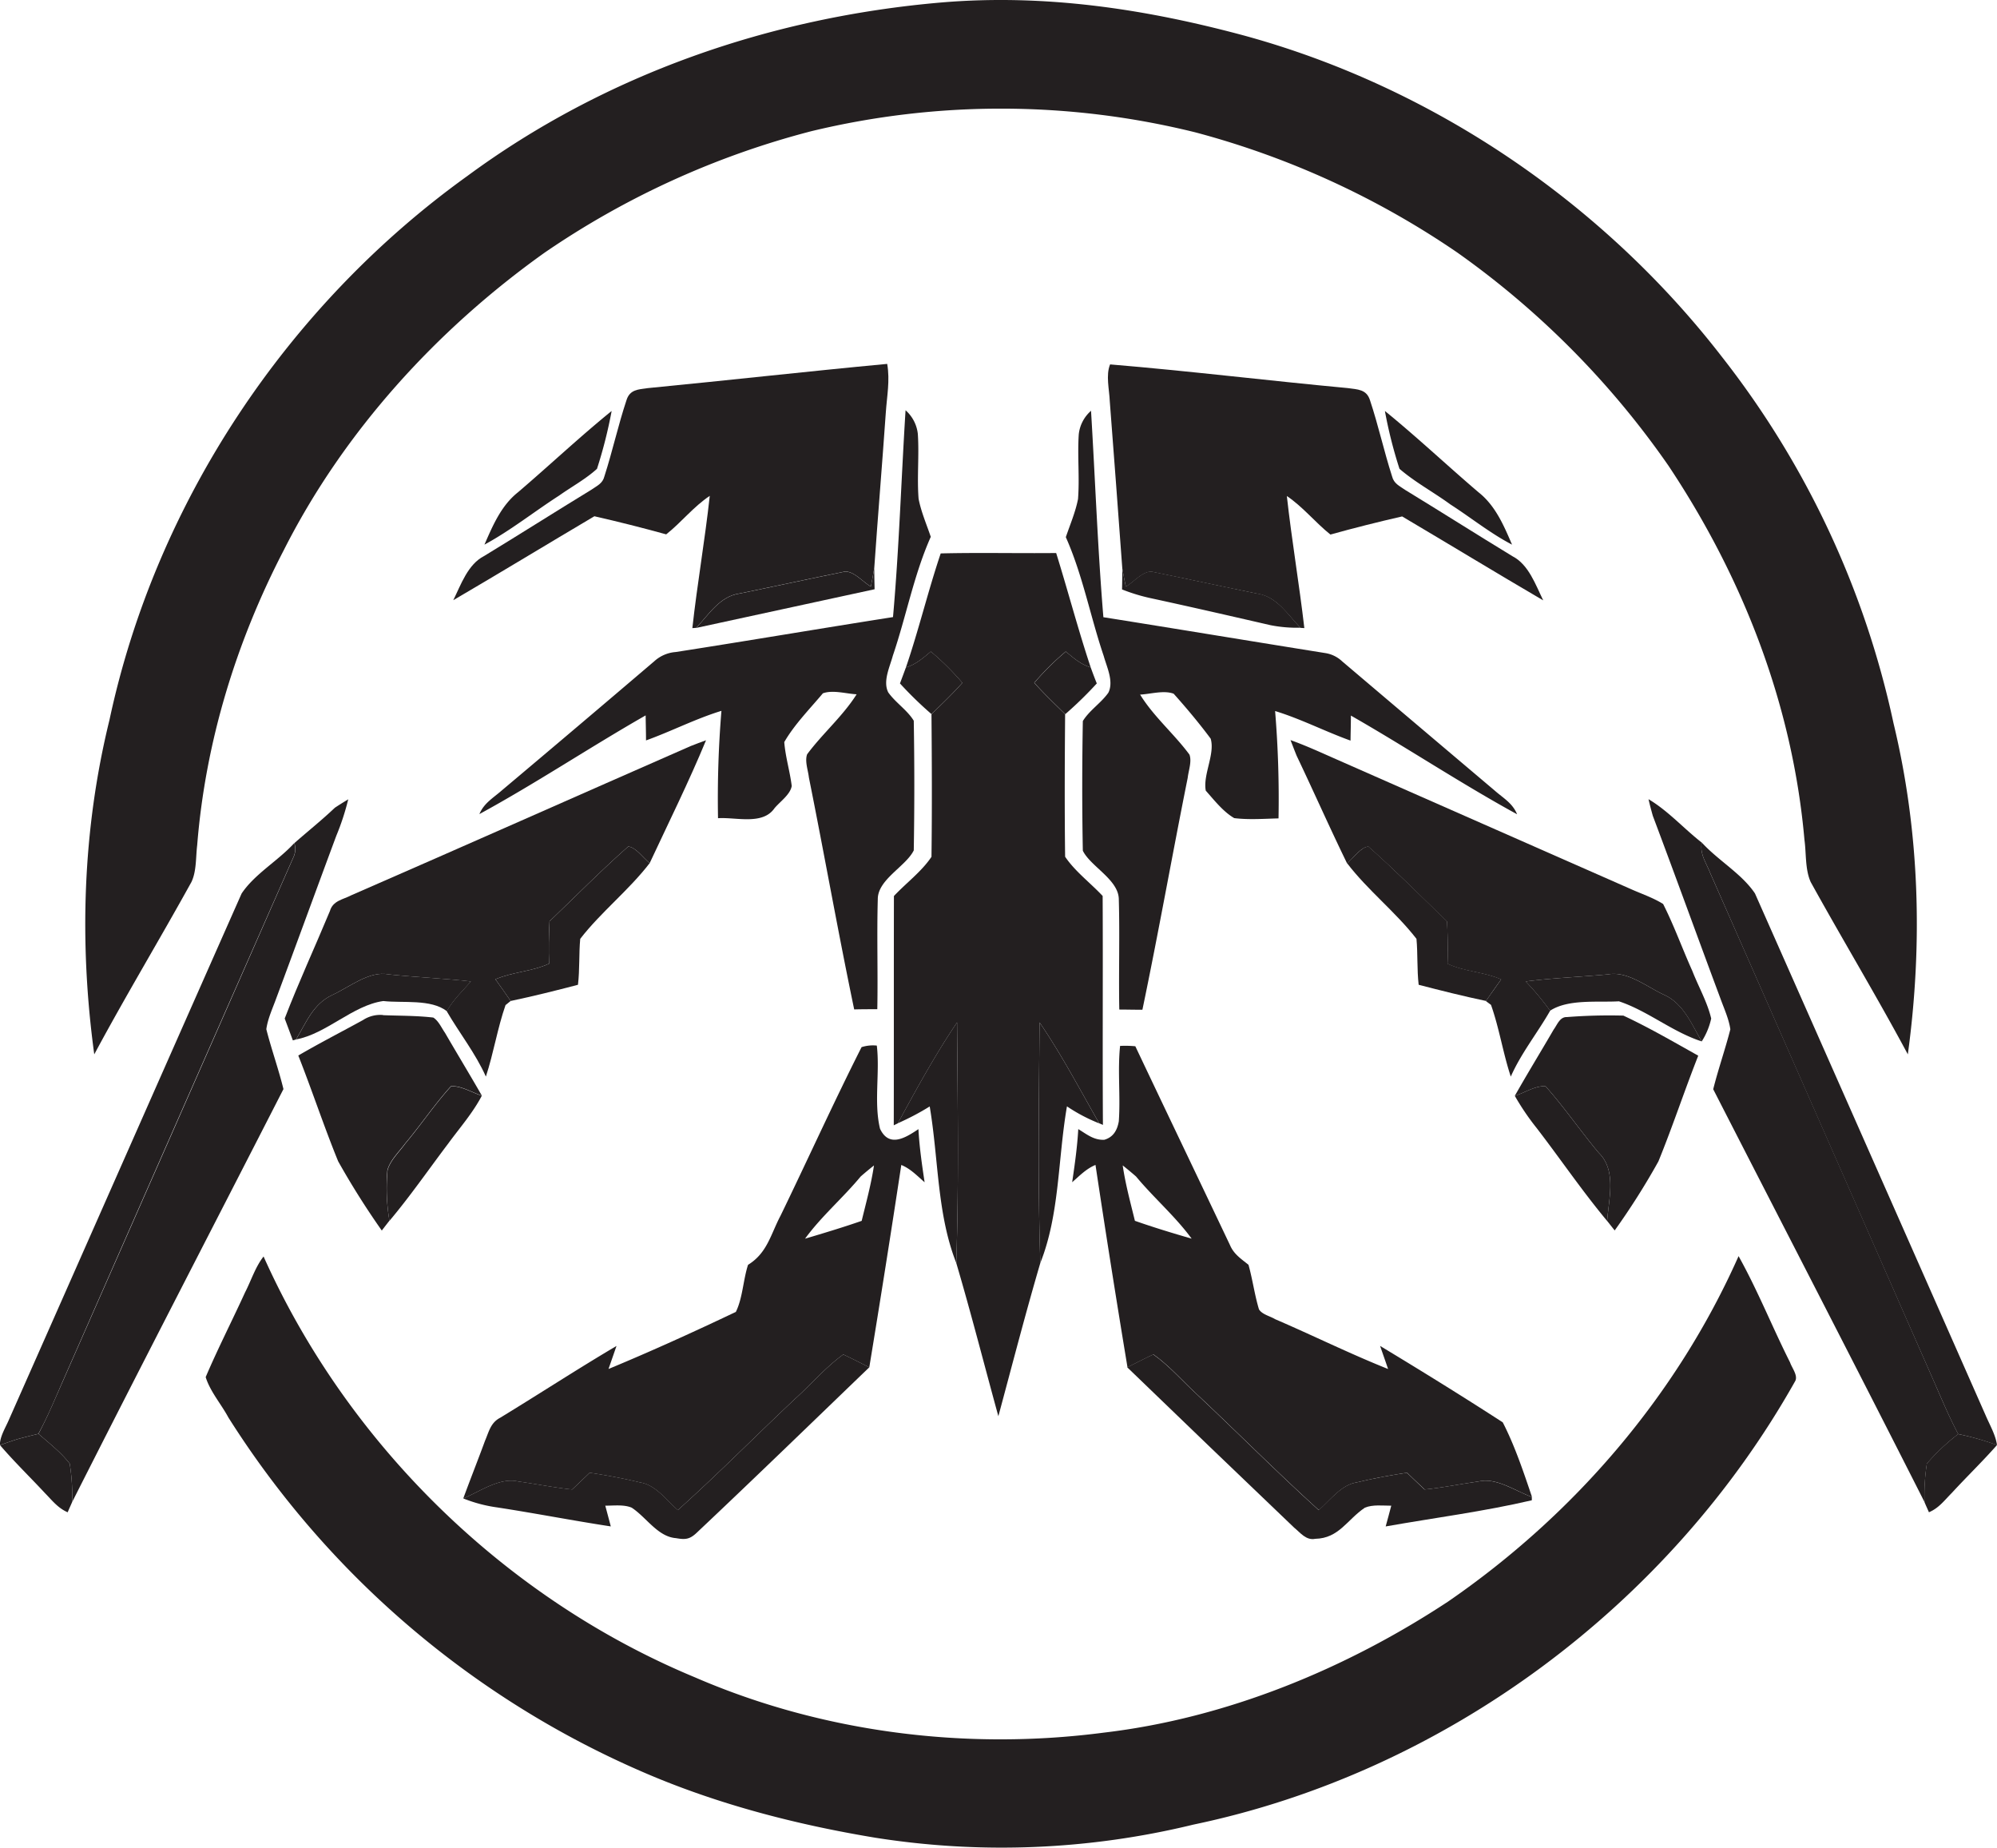
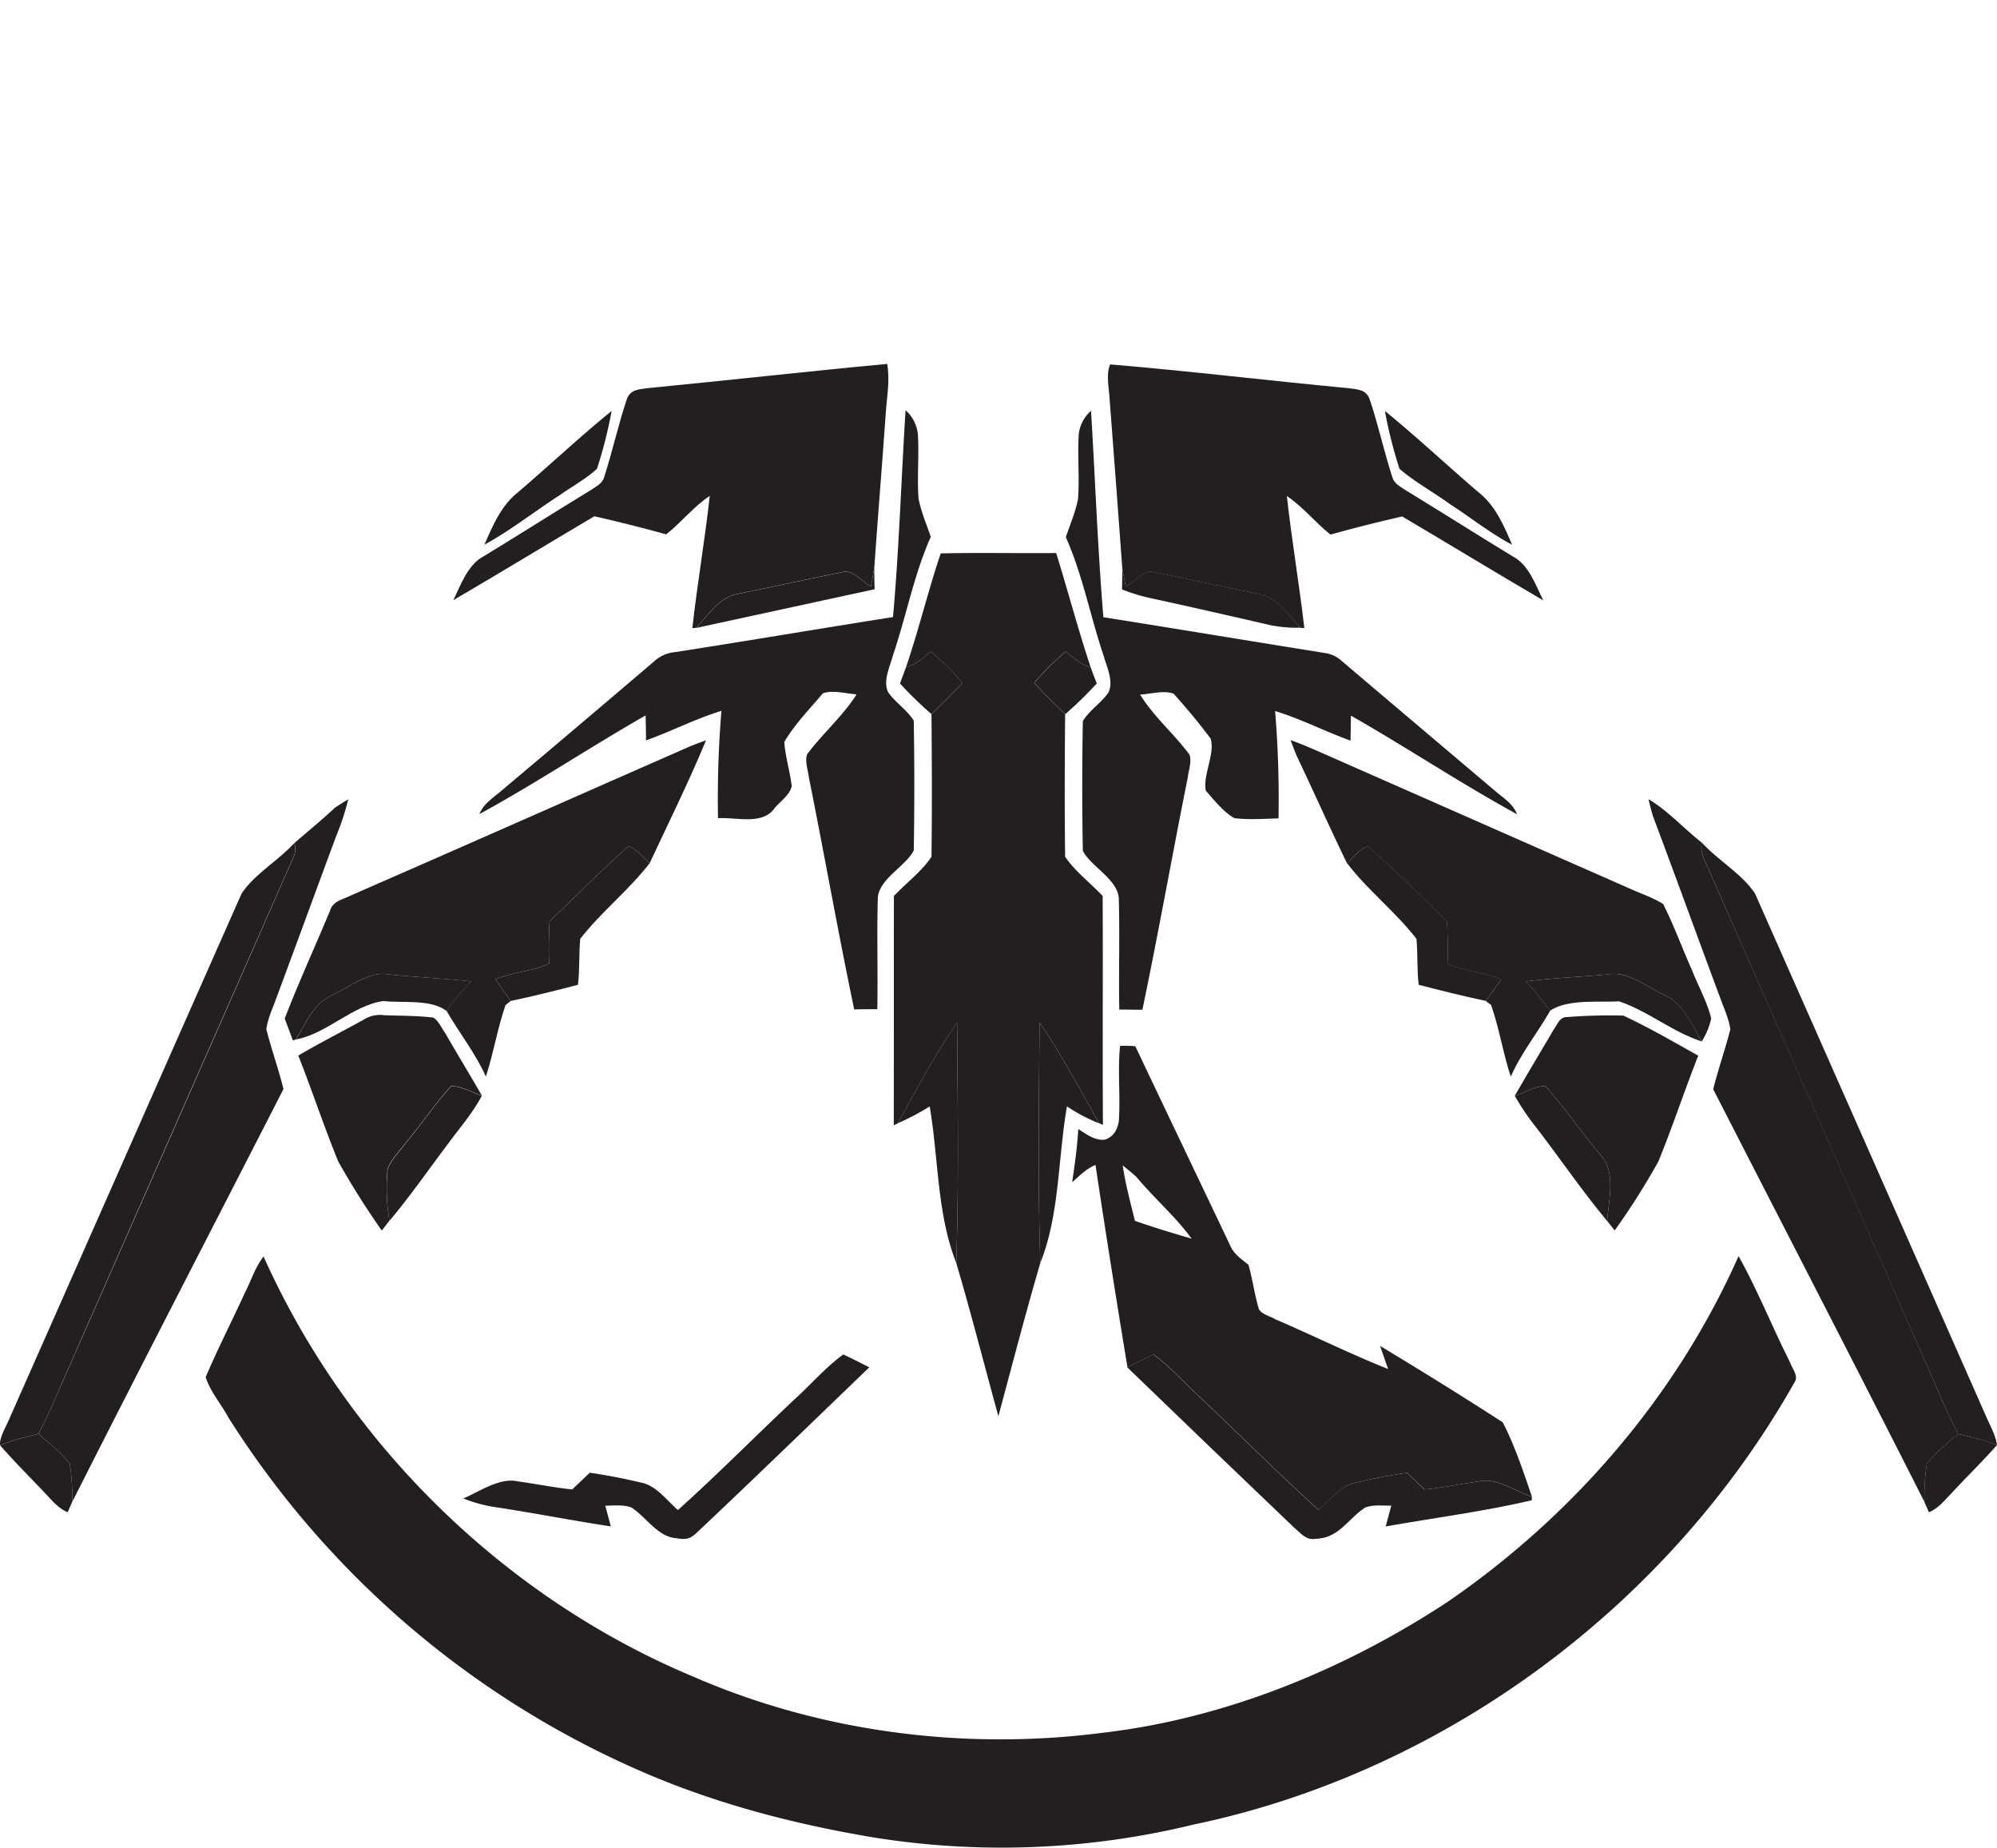
<svg xmlns="http://www.w3.org/2000/svg" id="Layer_1" data-name="Layer 1" viewBox="0 0 655.07 605.97">
  <defs>
    <style>.cls-1{fill:#231f20;}</style>
  </defs>
-   <path class="cls-1" d="M379.68,89.5c33.91-2.86,66.88,2.1,99.55,10.92,61.7,16.92,117.5,54.85,156.57,105.42A294.75,294.75,0,0,1,692,325.91c8.59,35.59,9.62,72.36,4.69,108.57-10.2-19.05-21.4-37.59-31.85-56.5-1.88-4.13-1.44-9.41-2.06-13.85-3.88-44.21-20.14-86-44.65-122.77a283.52,283.52,0,0,0-69.17-69.81,278.89,278.89,0,0,0-86-39.46A265.27,265.27,0,0,0,337,131.72a278,278,0,0,0-87.48,39.83c-35.39,25.21-65.89,58.66-85.55,97.55-15.64,30.11-25.72,62.94-28.42,96.81-.48,3.87-.18,8.51-1.9,12.07-10.45,18.91-21.65,37.45-31.86,56.5-5-36.6-3.84-73.78,5-109.72C122,253.51,165.08,188.85,224.16,146.42,269.51,113,323.74,94.3,379.68,89.5Z" transform="translate(-70.87 -88.69)" />
  <path class="cls-1" d="M361.9,208.06c.94,5.49-.09,10.45-.46,15.93-1.19,17-2.61,34-3.79,51-.34,2-.71,4-1.12,6.05-2.63-1.43-6.08-5.8-9.28-4.75-11.3,2.29-22.59,4.76-33.91,7.06-6.4.94-10,6.91-14.11,11.25l-1.25.09c1.6-14.51,4.13-28.89,5.71-43.38-5.39,3.6-9.25,8.63-14.29,12.63q-11.72-3.24-23.56-5.94c-15.44,9.13-30.78,18.47-46.28,27.53,2.52-5.12,4.78-11.78,10.13-14.5,11.78-7.17,23.41-14.56,35.18-21.74,1.84-1.3,3.69-2,4.28-4.45,2.65-8.23,4.5-16.74,7.23-24.93,1.09-3.49,3.86-3.49,6.94-3.93,26.2-2.54,52.38-5.49,78.58-7.95Z" transform="translate(-70.87 -88.69)" />
  <path class="cls-1" d="M435,208.2c26,2.16,52,5.35,78,7.77,3.18.45,6.15.36,7.27,4,2.73,8.19,4.58,16.7,7.23,24.93.59,2.4,2.43,3.15,4.28,4.45,11.77,7.18,23.4,14.57,35.18,21.74,5.35,2.72,7.61,9.38,10.13,14.5-15.5-9.06-30.84-18.4-46.28-27.53Q519,260.75,507.28,264c-5-4-8.92-9-14.29-12.64,1.6,14.48,4.06,28.85,5.74,43.32l-1.28-.08c-4.16-4.28-7.75-10.27-14.11-11.19-11.32-2.3-22.61-4.77-33.91-7.06-3.2-1.05-6.63,3.31-9.25,4.76-.42-2-.82-4-1.17-6.06q-2-27.43-4.11-54.85c-.14-3.74-1.35-8.45.11-12Z" transform="translate(-70.87 -88.69)" />
  <path class="cls-1" d="M271.5,223.51a152.08,152.08,0,0,1-4.8,18.93c-3.7,3.38-8.3,5.85-12.39,8.76-8.21,5.28-15.95,11.47-24.53,16.11,2.75-6.3,5.51-12.82,11-17.17,10.29-8.78,20.17-18.1,30.68-26.63Z" transform="translate(-70.87 -88.69)" />
  <path class="cls-1" d="M367.94,223.26a12.1,12.1,0,0,1,4,7.71c.48,7.06-.3,14.22.25,21.28.82,4.27,2.61,8.39,4,12.5-5.53,12.42-8.07,26.13-12.45,39-1,3.72-3.32,8.34-1.51,12,2.39,3.39,6.23,5.79,8.38,9.31.24,14.13.24,28.37,0,42.52-2.56,5.24-11.82,9.53-11.8,16-.34,12,.07,24.07-.16,36.09-2.53,0-5.05,0-7.58.07-5.28-25.28-9.77-50.73-14.86-76.06-.26-2.38-1.4-5.32-.58-7.61,5-6.75,11.75-12.55,16.24-19.68-3.43-.17-7.8-1.51-11.07-.32-4.28,5.1-9.37,10.26-12.67,16,.4,4.94,1.84,9.51,2.45,14.38-.45,2.83-3.88,5.16-5.67,7.33-3.89,5.6-12.57,2.86-18.51,3.25a350.59,350.59,0,0,1,1.12-35.21c-8.47,2.59-16.4,6.7-24.74,9.7,0-2.74-.09-5.47-.12-8.21-18.33,10.47-36,22.27-54.54,32.37,1.55-3.66,4.54-5.28,7.4-7.8q25.07-21.09,50-42.35a11.71,11.71,0,0,1,7-3c23.79-3.7,47.5-7.73,71.28-11.46,2-22.51,2.7-45.3,4.12-67.87Z" transform="translate(-70.87 -88.69)" />
  <path class="cls-1" d="M428.75,223.28c1.37,22.57,2.19,45.29,4.06,67.83,24.29,3.86,48.54,7.89,72.84,11.77a10.39,10.39,0,0,1,5.49,2.71q25,21.21,50,42.35c2.86,2.52,5.87,4.12,7.38,7.8-18.5-10.12-36.19-21.9-54.52-32.37,0,2.74-.09,5.47-.12,8.21-8.34-3-16.27-7.11-24.74-9.7a350.59,350.59,0,0,1,1.12,35.21c-4.8.12-9.76.5-14.53-.09-3.62-2.1-6.57-5.9-9.33-9-1-5.19,3.11-12.05,1.6-17.06-3.71-5-8-10.12-12.14-14.74-3.23-1.21-7.61.13-11,.29,4.41,7.19,11.2,12.92,16.19,19.69.82,2.29-.32,5.23-.58,7.61-5.09,25.33-9.58,50.78-14.86,76.06-2.53,0-5-.06-7.58-.07-.23-12,.18-24.07-.16-36.09,0-6.5-9.26-10.79-11.8-16-.27-14.15-.25-28.39,0-42.52,2.15-3.52,6-5.92,8.38-9.31,1.81-3.7-.5-8.32-1.52-12-4.37-12.88-6.91-26.59-12.44-39,1.39-4.11,3.18-8.25,4-12.5.55-7.07-.23-14.22.25-21.28a11.92,11.92,0,0,1,4.05-7.69Z" transform="translate(-70.87 -88.69)" />
  <path class="cls-1" d="M525.2,223.51c10.49,8.53,20.37,17.85,30.66,26.63,5.53,4.35,8.3,10.89,11,17.17-7.13-3.7-13.47-8.85-20.23-13.19-5.47-4-11.59-7.27-16.69-11.68a148.57,148.57,0,0,1-4.78-18.93Z" transform="translate(-70.87 -88.69)" />
  <path class="cls-1" d="M379.44,270.19c12.63-.31,25.26,0,37.88-.13,3.88,12.46,7.2,25.12,11.33,37.51-3.29-1-5.62-3.08-8.18-5.21a88,88,0,0,0-10.35,10.26c3.2,3.6,6.69,6.91,10.14,10.29-.13,15.57-.2,31.18,0,46.75,3.25,4.83,8.32,8.6,12.31,12.87.13,25-.07,50.05.09,75.08l-1.21-.52C425.09,446,419.08,434.52,411.87,424c-.2,26.23-.61,52.67.26,78.88-4.9,16.66-9.24,33.51-13.77,50.27-4.61-16.74-8.89-33.59-13.81-50.25.87-26.22.46-52.65.26-78.88-7.11,10.48-13.35,21.89-19.41,33.06l-1.35.67c.05-25.08,0-50.14.05-75.2,4-4.27,9.07-8,12.32-12.86.2-15.58.13-31.19,0-46.78,3.45-3.36,6.94-6.67,10.13-10.27a87.13,87.13,0,0,0-10.34-10.26c-2.56,2.13-4.89,4.21-8.18,5.23,4.22-12.34,7.26-25.09,11.41-37.4Z" transform="translate(-70.87 -88.69)" />
  <path class="cls-1" d="M299.23,294.63c4.12-4.34,7.71-10.31,14.11-11.25,11.32-2.3,22.61-4.77,33.91-7.06,3.2-1.05,6.65,3.32,9.28,4.75h0c.41-2,.78-4,1.12-6.05,0,2.29.06,4.61.11,6.92" transform="translate(-70.87 -88.69)" />
  <path class="cls-1" d="M439,275c.35,2,.75,4.05,1.17,6.06,2.62-1.45,6.05-5.81,9.25-4.76,11.3,2.29,22.59,4.76,33.91,7.06,6.36.92,10,6.91,14.11,11.19a44.82,44.82,0,0,1-9.74-.81c-13.06-3-26.11-6-39.23-8.84a59.56,59.56,0,0,1-9.54-2.9c.05-2.34.09-4.67.07-7Z" transform="translate(-70.87 -88.69)" />
  <path class="cls-1" d="M376.21,302.36a87.13,87.13,0,0,1,10.34,10.26c-3.19,3.6-6.68,6.91-10.13,10.27a124.28,124.28,0,0,1-10.34-10.06c.66-1.74,1.31-3.5,1.95-5.24,3.29-1,5.62-3.1,8.18-5.23Z" transform="translate(-70.87 -88.69)" />
  <path class="cls-1" d="M420.47,302.36c2.56,2.13,4.89,4.21,8.18,5.21.64,1.76,1.29,3.52,2,5.26a127.79,127.79,0,0,1-10.34,10.08c-3.45-3.38-6.94-6.69-10.14-10.29a88,88,0,0,1,10.35-10.26Z" transform="translate(-70.87 -88.69)" />
  <path class="cls-1" d="M302.48,331.44c-5.64,13.63-12.25,26.95-18.49,40.31-2-1.52-4.49-5.2-7.05-5.44-8.87,7.84-17.26,16.34-25.81,24.53-.24,4.64-.34,9.27-.16,13.9-5.67,2.6-11.88,2.67-17.6,5.12,1.69,2.35,3.38,4.71,5,7.11l-1.67,1.35c-2.67,7.65-3.91,15.74-6.45,23.45-3.38-7.61-8.66-14.24-12.85-21.45,2.11-3.75,5.12-6.56,7.92-9.76-9-1-18-1.37-27-2.31C192,407,185.55,412.39,179.88,415c-6.34,2.95-8.53,9-11.94,14.61l-1,.29c-.88-2.4-1.77-4.8-2.68-7.18,4.57-11.89,9.94-23.48,14.83-35.25,1-3.43,4.24-3.72,7.11-5.21,37.11-16.17,74.12-32.62,111.2-48.88q2.53-1,5.1-1.92Z" transform="translate(-70.87 -88.69)" />
  <path class="cls-1" d="M494.22,331.42c5.12,1.83,10,4.09,15,6.29q48.13,21.21,96.25,42.4c3.63,1.65,7.56,2.93,10.95,5.05,3.61,7.12,6.31,14.71,9.6,22,2,5.14,4.91,10.19,6.17,15.57a23.07,23.07,0,0,1-3.11,7.5c-3.31-5.61-6-12.4-12.28-15.25-5.73-2.63-12-7.92-18.49-6.73-9,.83-18,1.17-26.95,2.32a89,89,0,0,1,8,9.6c-4.18,7.31-9.53,13.94-12.91,21.6-2.56-7.73-3.78-15.87-6.49-23.52L558.28,417c1.65-2.39,3.34-4.73,5-7.1-5.7-2.47-11.93-2.5-17.6-5.12.18-4.63.07-9.26-.16-13.9-8.53-8.19-16.94-16.69-25.79-24.53-2.54.16-5,3.95-7,5.46-5.69-11.66-10.94-23.55-16.52-35.25-.69-1.69-1.33-3.39-2-5.1Z" transform="translate(-70.87 -88.69)" />
  <path class="cls-1" d="M185.11,350.81a82.2,82.2,0,0,1-3.93,12c-6.59,17.72-13.06,35.5-19.66,53.2-1.19,3.32-2.81,6.72-3.29,10.22,1.67,6.59,4,13,5.62,19.64C140.76,491,117.4,536.09,94.53,581.32a66.49,66.49,0,0,0-.79-12.62C90.88,565,87,562,83.49,558.93c3-5.58,5.42-11.45,8-17.26q37.81-85.8,75.55-171.62a6.45,6.45,0,0,0,.4-4.86c4.43-3.89,9-7.53,13.28-11.6q2.19-1.44,4.43-2.78Z" transform="translate(-70.87 -88.69)" />
  <path class="cls-1" d="M611.61,350.78c6.45,3.82,11.59,9.65,17.49,14.25-.71,3.77,1.44,6.58,2.77,10q36.76,83.28,73.36,166.65c2.56,5.83,5,11.71,8,17.33a68,68,0,0,0-10.29,9.7,68.11,68.11,0,0,0-.77,12.61c-22.89-45.22-46.21-90.27-69.32-135.4,1.65-6.61,3.93-13.05,5.62-19.66-.5-3.48-2.1-6.88-3.29-10.2-7.43-19.91-14.65-39.92-22.15-59.83-.5-1.8-1-3.61-1.4-5.44Z" transform="translate(-70.87 -88.69)" />
  <path class="cls-1" d="M167.4,365.19a6.45,6.45,0,0,1-.4,4.86q-37.84,85.77-75.55,171.62c-2.54,5.81-4.94,11.68-8,17.26-2.31.55-4.62,1.13-6.93,1.76-1.91.62-3.81,1.28-5.69,1.95,0-2.9,1.88-5.76,3-8.41,25.4-57.34,50.89-115.16,76.29-172.49,4.28-6.43,12-10.75,17.27-16.55Z" transform="translate(-70.87 -88.69)" />
  <path class="cls-1" d="M276.94,366.31c2.56.24,5,3.92,7.05,5.44-6.84,8.91-15.94,16-22.79,24.84-.46,5-.14,10.06-.74,15.07-7.33,1.92-14.67,3.75-22.08,5.31-1.63-2.4-3.32-4.76-5-7.11,5.72-2.45,11.93-2.52,17.6-5.12-.18-4.63-.08-9.26.16-13.9,8.55-8.19,16.94-16.69,25.81-24.53Z" transform="translate(-70.87 -88.69)" />
  <path class="cls-1" d="M519.76,366.31c8.85,7.84,17.26,16.34,25.79,24.53.23,4.64.34,9.27.16,13.9,5.67,2.62,11.9,2.65,17.6,5.12-1.69,2.37-3.38,4.71-5,7.1-7.41-1.55-14.73-3.4-22.08-5.3-.58-5-.26-10.06-.72-15.07-6.83-8.82-16-15.93-22.77-24.82,2-1.51,4.51-5.3,7-5.46Z" transform="translate(-70.87 -88.69)" />
  <path class="cls-1" d="M629.1,365c5.31,5.85,13.12,10.23,17.45,16.71Q684.44,467.26,722.27,553c1.34,3.11,3.22,6.31,3.67,9.64A89.57,89.57,0,0,0,713.21,559c-3-5.62-5.42-11.5-8-17.33Q668.51,458.35,631.87,375c-1.33-3.41-3.48-6.22-2.77-10Z" transform="translate(-70.87 -88.69)" />
  <path class="cls-1" d="M198.37,408.25c9,.94,18,1.29,27,2.31-2.8,3.2-5.81,6-7.92,9.76-5.21-4.07-14.51-2.6-20.85-3.33-10,1.39-18.6,10.74-28.62,12.6,3.41-5.63,5.6-11.66,11.94-14.61,5.67-2.59,12.11-8,18.49-6.73Z" transform="translate(-70.87 -88.69)" />
  <path class="cls-1" d="M598.31,408.25c6.44-1.19,12.76,4.1,18.49,6.73,6.31,2.85,9,9.64,12.28,15.25-9.65-3.11-17.67-10-27.16-13.15-6.95.41-16.62-.82-22.59,3.09a89,89,0,0,0-8-9.6c8.94-1.15,18-1.49,26.95-2.32Z" transform="translate(-70.87 -88.69)" />
  <path class="cls-1" d="M196.54,421.63c5.47.21,11,.14,16.46.78,1.74,1.09,2.7,3.38,3.84,5,4,6.9,8.12,13.67,12.08,20.58-3.07-.94-6.95-3.39-10.15-3.05-5.36,5.9-9.84,12.64-15,18.75-2,2.72-4.94,5.48-5.83,8.76a63.88,63.88,0,0,0,.68,16.57c-.84,1.07-1.68,2.15-2.51,3.24a262.89,262.89,0,0,1-14.31-22.7c-4.67-11.43-8.55-23.22-13.08-34.7,7-4.09,14.16-7.75,21.24-11.64a10.25,10.25,0,0,1,6.56-1.64Z" transform="translate(-70.87 -88.69)" />
  <path class="cls-1" d="M584.87,422.25a178.68,178.68,0,0,1,18.51-.48c8.37,3.9,16.47,8.62,24.56,13.14-4.53,11.48-8.41,23.27-13.08,34.7a236.27,236.27,0,0,1-14.33,22.62l-2.47-3.12c.53-7.33,3.15-16.62-2.79-22.38-5.95-7.1-11.22-14.83-17.37-21.74-3.09-.45-7.11,2.2-10.13,3.09,4.13-7.32,8.53-14.47,12.75-21.74,1.15-1.54,2-4.19,4.35-4.09Z" transform="translate(-70.87 -88.69)" />
  <path class="cls-1" d="M384.81,424c.2,26.23.61,52.66-.26,78.88-6.33-16-5.78-33.95-8.71-51.32a83.08,83.08,0,0,1-10.44,5.5c6.06-11.17,12.3-22.58,19.41-33.06Z" transform="translate(-70.87 -88.69)" />
  <path class="cls-1" d="M411.87,424c7.21,10.54,13.22,22,19.58,33.11a54.94,54.94,0,0,1-10.59-5.58c-3,17.4-2.38,35.36-8.73,51.35-.87-26.21-.46-52.65-.26-78.88Z" transform="translate(-70.87 -88.69)" />
-   <path class="cls-1" d="M218.77,445c3.2-.34,7.08,2.11,10.15,3.05-3,5.71-7.19,10.44-11,15.65-6.42,8.49-12.44,17.22-19.3,25.38A63.88,63.88,0,0,1,198,472.5c.89-3.28,3.86-6,5.83-8.76,5.14-6.11,9.62-12.85,15-18.75Z" transform="translate(-70.87 -88.69)" />
+   <path class="cls-1" d="M218.77,445c3.2-.34,7.08,2.11,10.15,3.05-3,5.71-7.19,10.44-11,15.65-6.42,8.49-12.44,17.22-19.3,25.38A63.88,63.88,0,0,1,198,472.5c.89-3.28,3.86-6,5.83-8.76,5.14-6.11,9.62-12.85,15-18.75" transform="translate(-70.87 -88.69)" />
  <path class="cls-1" d="M577.9,445c6.15,6.91,11.42,14.64,17.37,21.74,5.94,5.76,3.32,15,2.79,22.38-8.18-9.8-15.37-20.41-23.16-30.52a81.24,81.24,0,0,1-7.13-10.51c3-.89,7-3.54,10.13-3.09Z" transform="translate(-70.87 -88.69)" />
-   <path class="cls-1" d="M372.14,459c-4.18,2.81-9.62,6.23-12.6-.14-2.07-8.55,0-18.41-1.05-27.26a12.27,12.27,0,0,0-5,.51c-9.19,18.17-17.67,36.92-26.57,55.26-3.26,6.15-4.34,12.23-10.67,16.13-1.6,4.9-1.76,10.93-4,15.44-13.74,6.54-27.72,12.89-41.77,18.72q1.31-3.76,2.62-7.55c-12.86,7.59-25.37,15.76-38.13,23.53-3.17,1.63-3.7,4.55-5,7.57-2.33,6.33-4.82,12.6-7.14,18.93,5.38-2.27,12-7,18-5.58,5.91.82,11.75,2,17.71,2.63,1.92-1.83,3.86-3.64,5.76-5.49,5.56.83,11.05,1.85,16.53,3.18,5.06.77,8.65,5.8,12.39,9.07,13.17-11.82,25.65-24.48,38.55-36.59,5.26-4.76,10-10.32,15.73-14.46,2.86,1.35,5.69,2.8,8.52,4.23q5.46-33.15,10.5-66.38c3.1,1.28,5.16,3.54,7.65,5.67C373.29,470.64,372.46,464.84,372.14,459Zm-18.61,30.08c-6.13,2.13-12.34,4-18.58,5.85,5.35-7.34,12.43-13.37,18.24-20.39q2.13-1.86,4.37-3.63C356.64,477.07,355,483,353.53,489.07Z" transform="translate(-70.87 -88.69)" />
  <path class="cls-1" d="M563.81,555.16c-13.23-8.57-26.74-16.92-40.23-25.06.87,2.52,1.75,5,2.62,7.57-12.53-5-24.64-11-37.05-16.34-1.63-1-4.33-1.56-5.31-3.25-1.44-4.78-2.08-9.78-3.43-14.59-2.4-1.94-4.8-3.47-6.06-6.44-10.33-21.76-20.76-43.48-31.06-65.23a33.86,33.86,0,0,0-5-.11c-.85,8.16.16,16.53-.42,24.71-.5,2.89-1.78,5.24-4.79,6.08-3.5.12-5.7-1.82-8.51-3.51-.32,5.85-1.15,11.65-2,17.42,2.46-2.13,4.57-4.39,7.65-5.67q5,33.22,10.5,66.38c2.83-1.43,5.65-2.9,8.52-4.23,5.42,3.85,9.88,9.1,14.82,13.59,13.19,12.41,26,25.3,39.43,37.46,3.75-3.24,7.37-8.3,12.42-9.07,5.48-1.33,11-2.35,16.53-3.18,1.9,1.85,3.84,3.66,5.76,5.49,6-.59,11.8-1.81,17.71-2.63,5.83-1.39,12.08,3.15,17.5,5.1C570.65,571.48,567.75,562.8,563.81,555.16ZM443.15,489.07c-1.46-6-3.11-12-4-18.17q2.24,1.77,4.37,3.63c5.81,7,12.87,13.06,18.24,20.39C455.5,493.11,449.28,491.22,443.15,489.07Z" transform="translate(-70.87 -88.69)" />
  <path class="cls-1" d="M157.33,500.77c27.51,61.52,79.18,112.12,141.45,138,41.86,18.15,89.07,24.06,134.22,18.15,40.12-4.73,79.3-20.84,112.91-43,41.22-28.37,74.89-67.41,95.26-113.27,6.27,11.22,11.09,23.36,16.88,34.84.59,1.78,2.63,4.25,1.73,6.08C618.54,615,545,669.84,462.33,687.09a265.81,265.81,0,0,1-104.27,4.31c-26-4.3-51.94-11-76.17-21.49A303,303,0,0,1,145.77,553.54c-2.33-4.35-6-8.53-7.43-13.22,4-9.39,8.69-18.51,12.92-27.79,2-3.85,3.36-8.33,6.07-11.76Z" transform="translate(-70.87 -88.69)" />
  <path class="cls-1" d="M347.5,532.89c2.86,1.35,5.69,2.8,8.52,4.23-18.81,18.09-37.63,36.36-56.62,54.26-2.29,2.17-3.73,2.3-6.79,1.76-6-.46-9.72-6.86-14.54-10-2.57-1.08-5.88-.64-8.65-.65.6,2.25,1.21,4.53,1.81,6.8-12.46-1.9-24.83-4.32-37.29-6.23a46.67,46.67,0,0,1-11.09-2.94c5.38-2.27,12-7,18-5.58,5.91.82,11.75,2,17.71,2.63,1.92-1.83,3.86-3.64,5.76-5.49,5.56.83,11.05,1.85,16.53,3.18,5.06.77,8.65,5.8,12.39,9.07,13.17-11.82,25.65-24.48,38.55-36.59,5.26-4.76,10-10.32,15.73-14.46Z" transform="translate(-70.87 -88.69)" />
  <path class="cls-1" d="M449.18,532.89c5.42,3.85,9.88,9.1,14.82,13.59,13.19,12.41,26,25.3,39.43,37.46,3.75-3.24,7.37-8.3,12.42-9.07,5.48-1.33,11-2.35,16.53-3.18,1.9,1.85,3.84,3.66,5.76,5.49,6-.59,11.8-1.81,17.71-2.63,5.83-1.39,12.08,3.15,17.5,5.1l0,1.07c-15.75,3.68-32,5.76-47.94,8.58.64-2.27,1.23-4.55,1.83-6.8-2.77,0-6.08-.43-8.65.65-5.82,3.9-8.48,10.05-16.29,10.21-3,.6-4.87-2-6.91-3.66-18.24-17.44-36.63-35.06-54.75-52.58,2.83-1.43,5.65-2.9,8.52-4.23Z" transform="translate(-70.87 -88.69)" />
  <path class="cls-1" d="M76.56,560.69c2.31-.63,4.62-1.21,6.93-1.76C87,562,90.88,565,93.74,568.7a66.49,66.49,0,0,1,.79,12.62c-.48,1.11-1,2.23-1.46,3.34-3.24-1.4-5.12-3.92-7.52-6.36-4.89-5.26-10-10.2-14.68-15.66,1.88-.67,3.78-1.33,5.69-1.95Z" transform="translate(-70.87 -88.69)" />
  <path class="cls-1" d="M713.21,559a89.57,89.57,0,0,1,12.73,3.61C721.19,568,716,573,711.13,578.3c-2.44,2.44-4.27,5-7.52,6.35-.48-1.12-1-2.22-1.46-3.34a68.11,68.11,0,0,1,.77-12.61,68,68,0,0,1,10.29-9.7Z" transform="translate(-70.87 -88.69)" />
</svg>